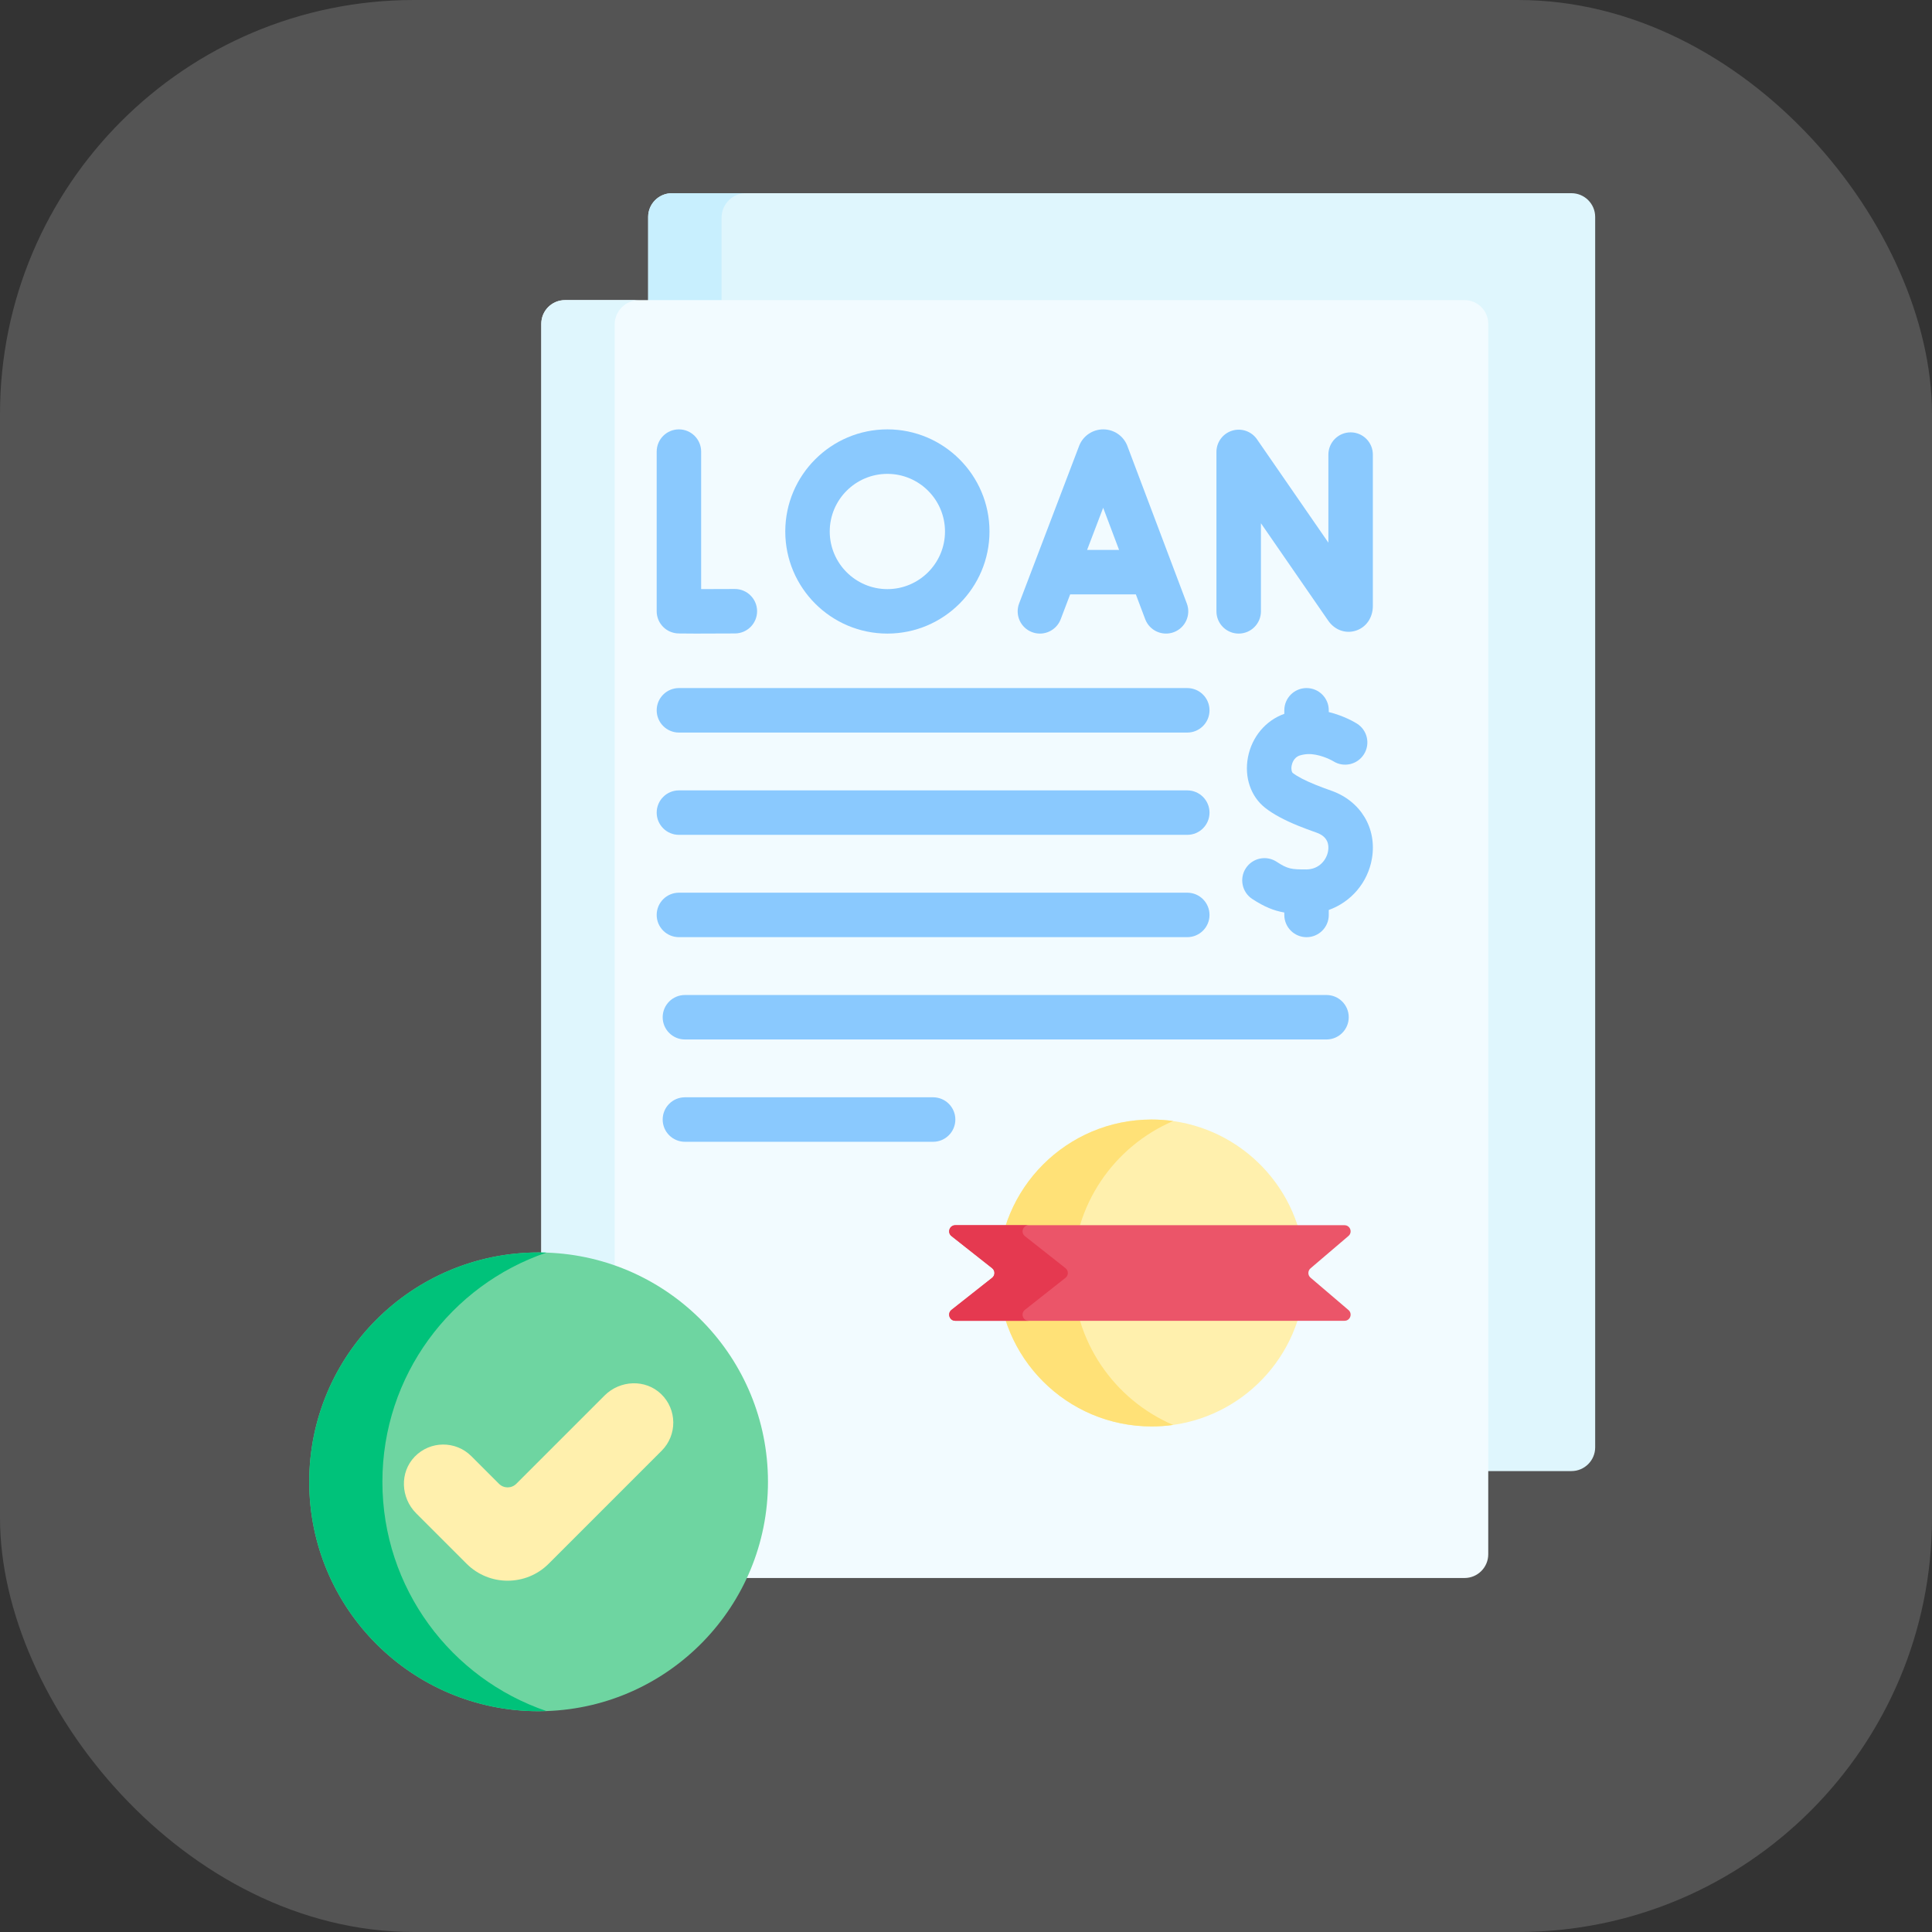
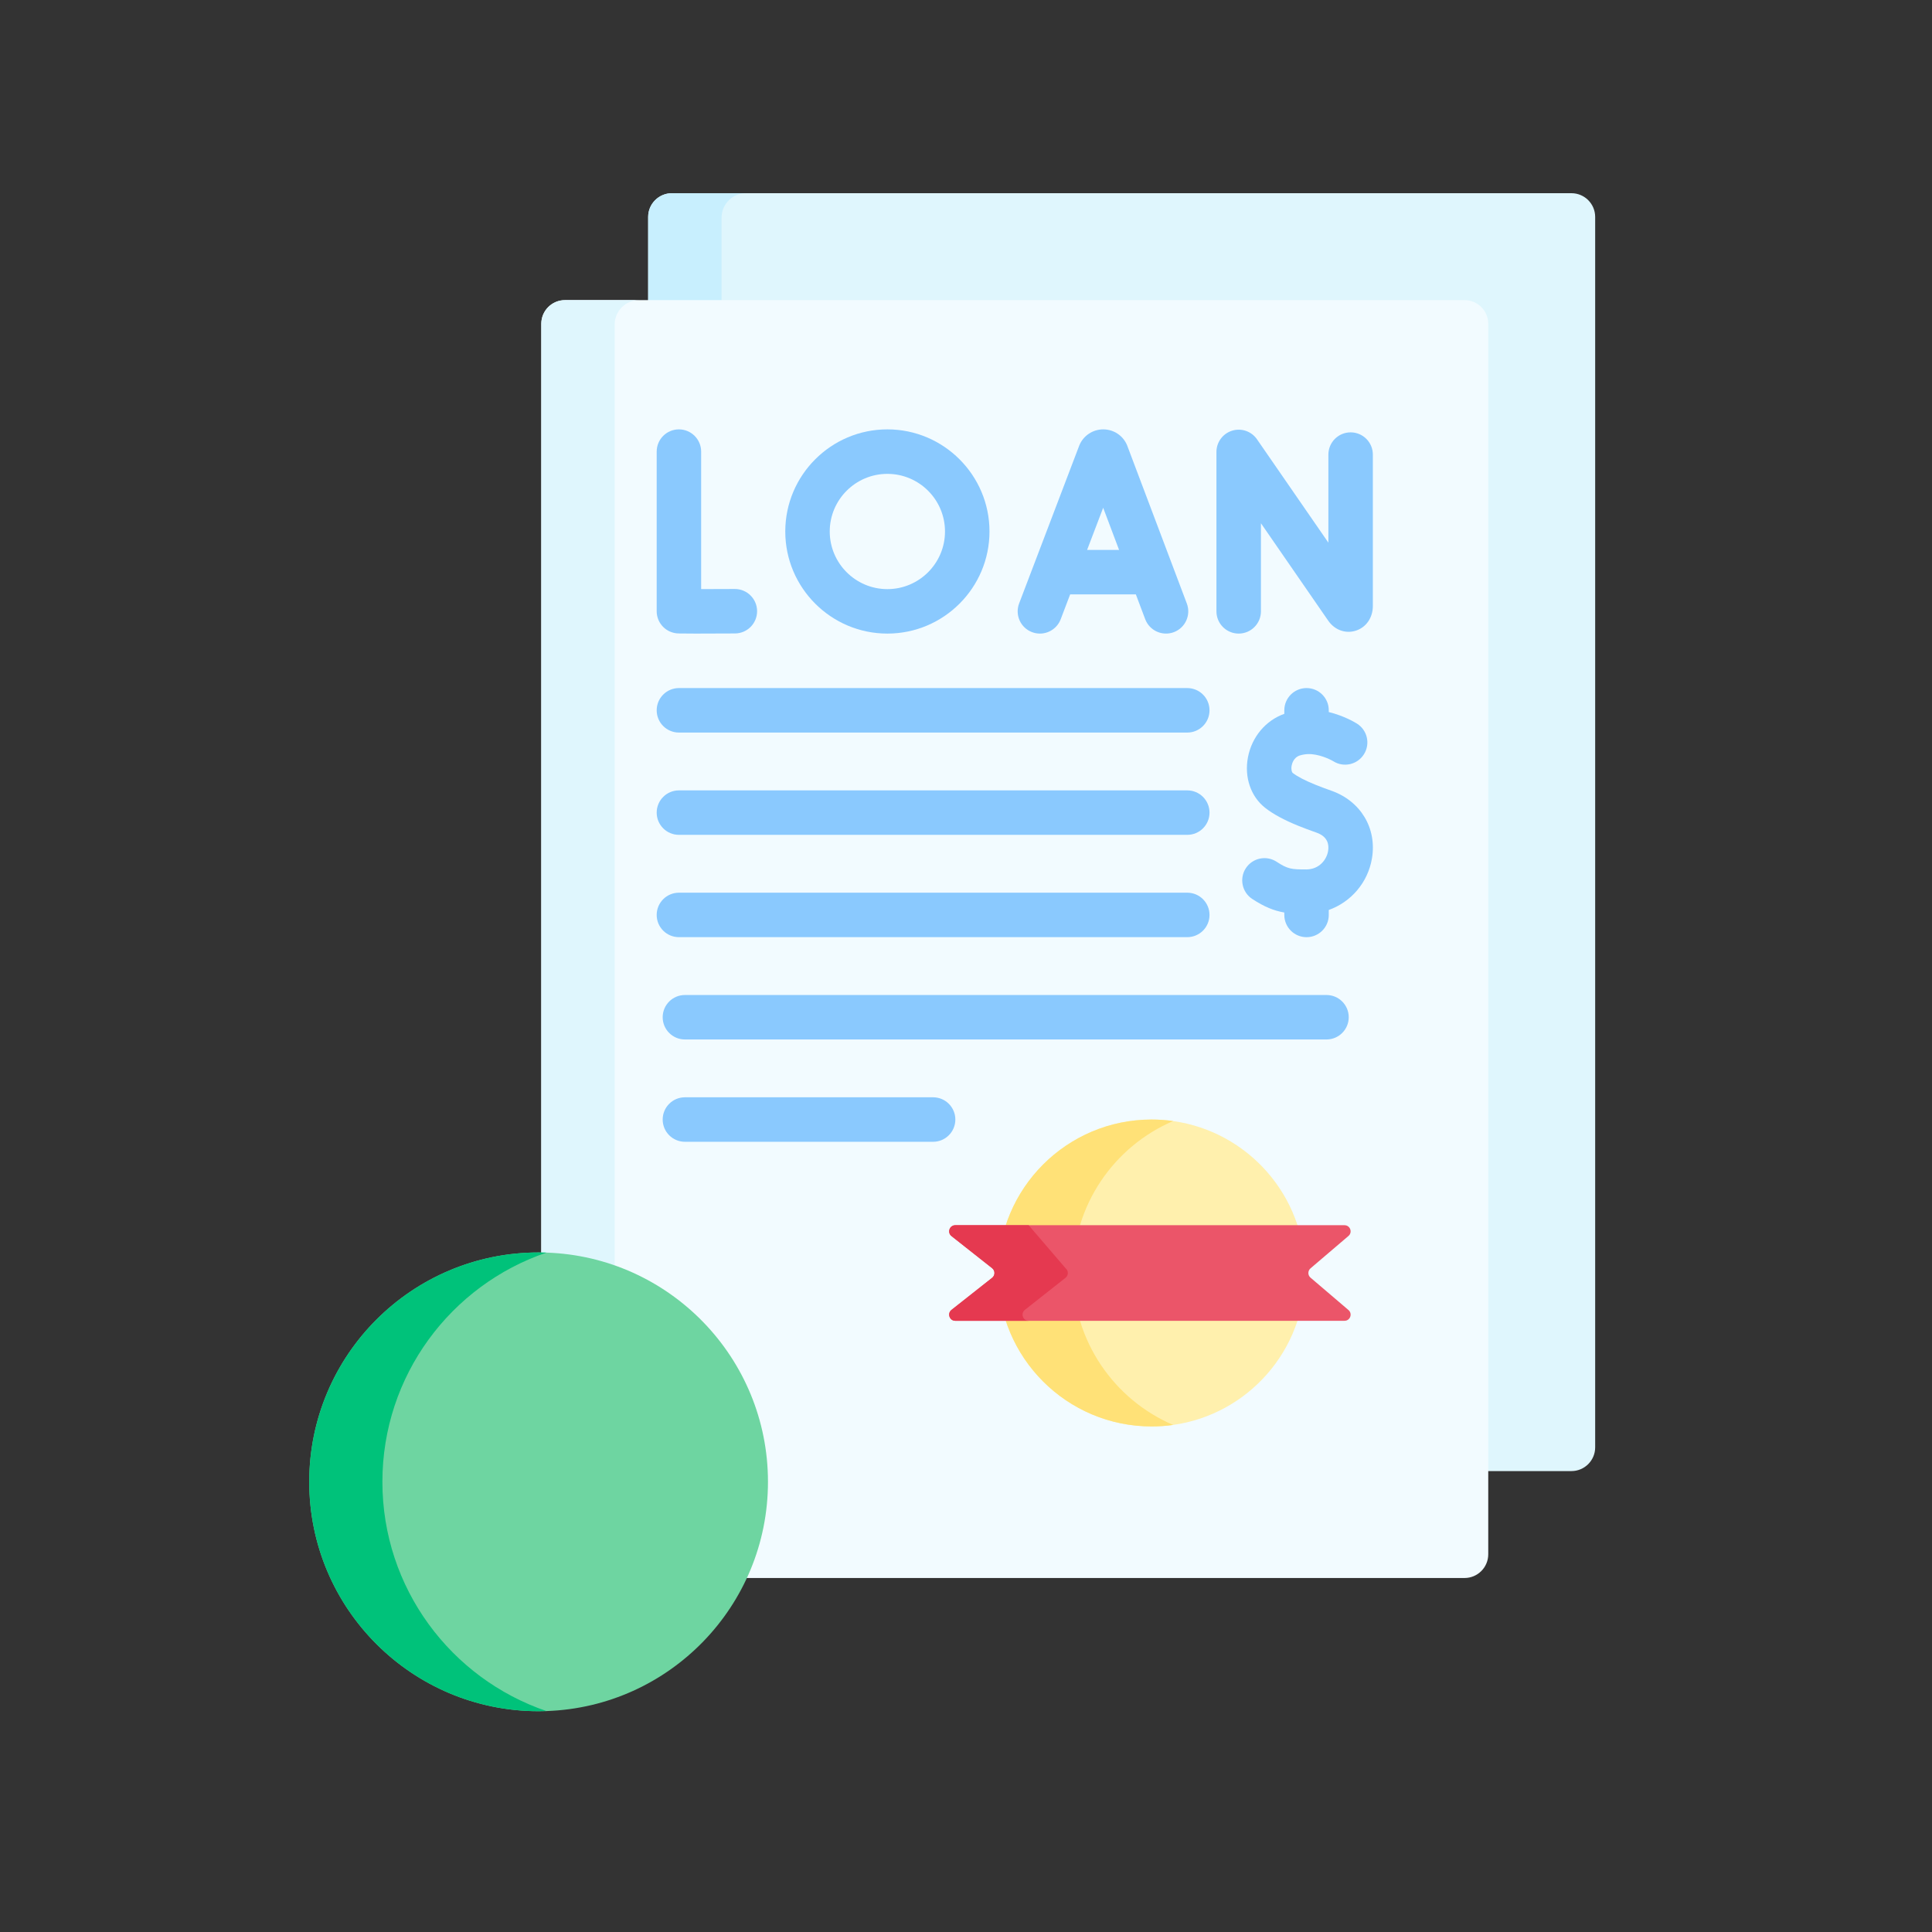
<svg xmlns="http://www.w3.org/2000/svg" width="70" height="70" viewBox="0 0 70 70" fill="none">
  <rect x="0" y="0" width="70" height="70" fill="#333333" stroke="none" />
-   <rect width="70" height="70" rx="15" fill="#D9D9D9" fill-opacity="0.2" />
  <path d="M57.796 7.859V52.441C57.796 52.915 57.41 53.3 56.937 53.3H24.344C23.87 53.3 23.484 52.915 23.484 52.441V7.859C23.484 7.385 23.87 7 24.344 7H56.937C57.41 7 57.796 7.385 57.796 7.859Z" fill="#DFF6FD" />
  <path d="M27.029 53.3H24.344C23.87 53.3 23.484 52.915 23.484 52.441V7.859C23.484 7.385 23.87 7 24.344 7H27.029C26.541 7 26.144 7.396 26.144 7.885V52.415C26.144 52.904 26.541 53.3 27.029 53.3Z" fill="#C8EFFE" />
  <path d="M53.922 11.733V56.314C53.922 56.788 53.538 57.174 53.063 57.174H20.471C19.996 57.174 19.612 56.788 19.612 56.314V11.733C19.612 11.258 19.996 10.874 20.471 10.874H53.063C53.538 10.874 53.922 11.258 53.922 11.733Z" fill="#F2FBFF" />
  <path d="M23.156 57.174H20.471C19.996 57.174 19.612 56.788 19.612 56.314V11.733C19.612 11.258 19.996 10.874 20.471 10.874H23.156C22.667 10.874 22.271 11.27 22.271 11.759V56.287C22.271 56.777 22.667 57.174 23.156 57.174Z" fill="#DFF6FD" />
  <path d="M27.825 53.689C27.825 58.183 24.257 61.845 19.799 61.995C19.704 61.999 19.61 62 19.514 62C14.924 62 11.204 58.279 11.204 53.689C11.204 49.1 14.924 45.379 19.514 45.379C19.61 45.379 19.704 45.38 19.799 45.384C24.257 45.533 27.825 49.195 27.825 53.689Z" fill="#6ED5A1" />
-   <path d="M18.392 57.272C17.854 57.272 17.316 57.067 16.906 56.657L15.077 54.828C14.517 54.268 14.475 53.349 15.025 52.779C15.585 52.198 16.51 52.192 17.078 52.76L18.079 53.761C18.252 53.934 18.532 53.934 18.706 53.761L21.905 50.562C22.465 50.002 23.384 49.96 23.954 50.509C24.535 51.069 24.541 51.995 23.973 52.563L19.879 56.657C19.47 57.067 18.931 57.272 18.392 57.272Z" fill="#FFF0AD" />
  <path d="M47.286 46.123C47.286 48.93 45.206 51.25 42.505 51.628C42.25 51.665 41.99 51.683 41.726 51.683C38.655 51.683 36.166 49.194 36.166 46.123C36.166 43.053 38.655 40.563 41.726 40.563C41.99 40.563 42.25 40.581 42.505 40.618C45.206 40.996 47.286 43.317 47.286 46.123Z" fill="#FFF0AD" />
  <path d="M19.799 61.995C19.704 61.999 19.61 62 19.514 62C14.924 62 11.204 58.279 11.204 53.689C11.204 49.1 14.924 45.379 19.514 45.379C19.61 45.379 19.704 45.38 19.799 45.384C16.342 46.56 13.855 49.834 13.855 53.689C13.855 57.544 16.342 60.818 19.799 61.995Z" fill="#00C27A" />
  <path d="M42.505 51.628C42.25 51.665 41.99 51.683 41.726 51.683C38.655 51.683 36.166 49.194 36.166 46.123C36.166 43.053 38.655 40.563 41.726 40.563C41.99 40.563 42.25 40.581 42.505 40.618C40.371 41.534 38.877 43.653 38.877 46.123C38.877 48.593 40.371 50.712 42.505 51.628Z" fill="#FFE177" />
  <path d="M48.858 47.465C49.013 47.598 48.92 47.855 48.714 47.855H34.612C34.402 47.855 34.31 47.589 34.475 47.459L35.947 46.297C36.059 46.208 36.059 46.038 35.947 45.949L34.475 44.787C34.31 44.657 34.402 44.392 34.612 44.392H48.714C48.92 44.392 49.013 44.648 48.858 44.781L47.483 45.954C47.379 46.044 47.379 46.204 47.483 46.292L48.858 47.465Z" fill="#EB5569" />
-   <path d="M37.271 47.855H34.612C34.402 47.855 34.31 47.589 34.475 47.459L35.947 46.297C36.059 46.208 36.059 46.038 35.947 45.949L34.475 44.787C34.31 44.657 34.402 44.392 34.612 44.392H37.271C37.062 44.392 36.969 44.657 37.133 44.787L38.606 45.949C38.718 46.038 38.718 46.208 38.606 46.297L37.133 47.459C36.969 47.589 37.062 47.855 37.271 47.855Z" fill="#E53950" />
+   <path d="M37.271 47.855H34.612C34.402 47.855 34.31 47.589 34.475 47.459L35.947 46.297C36.059 46.208 36.059 46.038 35.947 45.949L34.475 44.787C34.31 44.657 34.402 44.392 34.612 44.392H37.271L38.606 45.949C38.718 46.038 38.718 46.208 38.606 46.297L37.133 47.459C36.969 47.589 37.062 47.855 37.271 47.855Z" fill="#E53950" />
  <path d="M48.238 28.649C48.011 28.57 47.817 28.496 47.643 28.425C47.268 28.272 47.003 28.134 46.834 28.002C46.809 27.982 46.772 27.882 46.799 27.739C46.812 27.67 46.872 27.44 47.095 27.372C47.191 27.343 47.285 27.327 47.378 27.323C47.76 27.304 48.183 27.506 48.309 27.582C48.686 27.819 49.183 27.704 49.419 27.327C49.656 26.95 49.541 26.453 49.164 26.217C49.102 26.178 48.699 25.934 48.144 25.799V25.735C48.144 25.29 47.784 24.93 47.339 24.93C46.894 24.93 46.533 25.29 46.533 25.735V25.863C45.856 26.105 45.355 26.701 45.215 27.441C45.079 28.161 45.319 28.862 45.841 29.271C46.133 29.499 46.513 29.705 47.034 29.918C47.233 29.999 47.452 30.081 47.703 30.169C48.115 30.315 48.157 30.61 48.12 30.833C48.066 31.153 47.797 31.498 47.333 31.501C46.784 31.503 46.655 31.485 46.254 31.223C45.882 30.98 45.383 31.084 45.139 31.457C44.896 31.829 45.001 32.329 45.373 32.572C45.809 32.857 46.154 32.997 46.533 33.062V33.15C46.533 33.595 46.894 33.956 47.339 33.956C47.784 33.956 48.144 33.595 48.144 33.15V32.97C48.947 32.682 49.56 31.983 49.709 31.1C49.892 30.01 49.302 29.025 48.238 28.649Z" fill="#8AC9FE" />
  <path d="M37.391 22.903C37.486 22.939 37.582 22.956 37.678 22.956C38.002 22.956 38.308 22.758 38.431 22.437L38.774 21.535H41.154L41.493 22.435C41.651 22.851 42.116 23.061 42.532 22.904C42.948 22.747 43.158 22.282 43.001 21.866L40.847 16.16C40.845 16.152 40.842 16.145 40.839 16.138C40.694 15.785 40.354 15.557 39.972 15.557C39.972 15.557 39.972 15.557 39.972 15.557C39.59 15.558 39.25 15.786 39.105 16.139C39.103 16.145 39.1 16.151 39.098 16.158L36.925 21.864C36.767 22.279 36.975 22.745 37.391 22.903ZM40.546 19.924H39.388L39.97 18.397L40.546 19.924Z" fill="#8AC9FE" />
  <path d="M44.88 22.956C45.325 22.956 45.686 22.595 45.686 22.15V18.958L48.123 22.487C48.356 22.825 48.747 22.968 49.118 22.852C49.497 22.734 49.741 22.382 49.741 21.955V16.471C49.741 16.026 49.381 15.665 48.936 15.665C48.49 15.665 48.13 16.026 48.13 16.471V19.662L45.543 15.916C45.343 15.626 44.977 15.5 44.64 15.605C44.304 15.71 44.074 16.021 44.074 16.374V22.15C44.074 22.595 44.435 22.956 44.88 22.956Z" fill="#8AC9FE" />
  <path d="M24.462 22.939C24.52 22.95 24.561 22.956 25.204 22.956C25.515 22.956 25.967 22.955 26.63 22.951C27.075 22.949 27.433 22.586 27.431 22.141C27.428 21.698 27.068 21.34 26.625 21.34C26.623 21.34 26.622 21.34 26.62 21.34C26.25 21.342 25.789 21.344 25.404 21.344V16.363C25.404 15.918 25.043 15.557 24.598 15.557C24.153 15.557 23.793 15.918 23.793 16.363V22.145C23.793 22.538 24.075 22.873 24.462 22.939Z" fill="#8AC9FE" />
  <path d="M32.151 22.956C34.191 22.956 35.851 21.297 35.851 19.256C35.851 17.217 34.191 15.557 32.151 15.557C30.111 15.557 28.452 17.217 28.452 19.257C28.452 21.297 30.112 22.956 32.151 22.956ZM32.151 17.169C33.303 17.169 34.239 18.105 34.239 19.257C34.239 20.408 33.303 21.345 32.151 21.345C31 21.345 30.063 20.408 30.063 19.257C30.063 18.105 31 17.169 32.151 17.169Z" fill="#8AC9FE" />
  <path d="M24.599 24.93C24.154 24.93 23.793 25.291 23.793 25.736C23.793 26.181 24.154 26.542 24.599 26.542H43.017C43.462 26.542 43.823 26.181 43.823 25.736C43.823 25.291 43.462 24.93 43.017 24.93H24.599Z" fill="#8AC9FE" />
  <path d="M43.017 28.637H24.599C24.154 28.637 23.793 28.998 23.793 29.443C23.793 29.888 24.154 30.248 24.599 30.248H43.017C43.462 30.248 43.823 29.888 43.823 29.443C43.823 28.998 43.462 28.637 43.017 28.637Z" fill="#8AC9FE" />
  <path d="M24.599 33.955H43.017C43.462 33.955 43.823 33.595 43.823 33.15C43.823 32.705 43.462 32.344 43.017 32.344H24.599C24.154 32.344 23.793 32.705 23.793 33.15C23.793 33.595 24.154 33.955 24.599 33.955Z" fill="#8AC9FE" />
  <path d="M48.061 36.051H24.816C24.371 36.051 24.01 36.411 24.01 36.856C24.01 37.301 24.371 37.662 24.816 37.662H48.061C48.506 37.662 48.867 37.301 48.867 36.856C48.867 36.411 48.506 36.051 48.061 36.051Z" fill="#8AC9FE" />
  <path d="M33.808 39.757H24.816C24.371 39.757 24.01 40.118 24.01 40.563C24.01 41.008 24.371 41.369 24.816 41.369H33.808C34.253 41.369 34.614 41.008 34.614 40.563C34.614 40.118 34.253 39.757 33.808 39.757Z" fill="#8AC9FE" />
</svg>